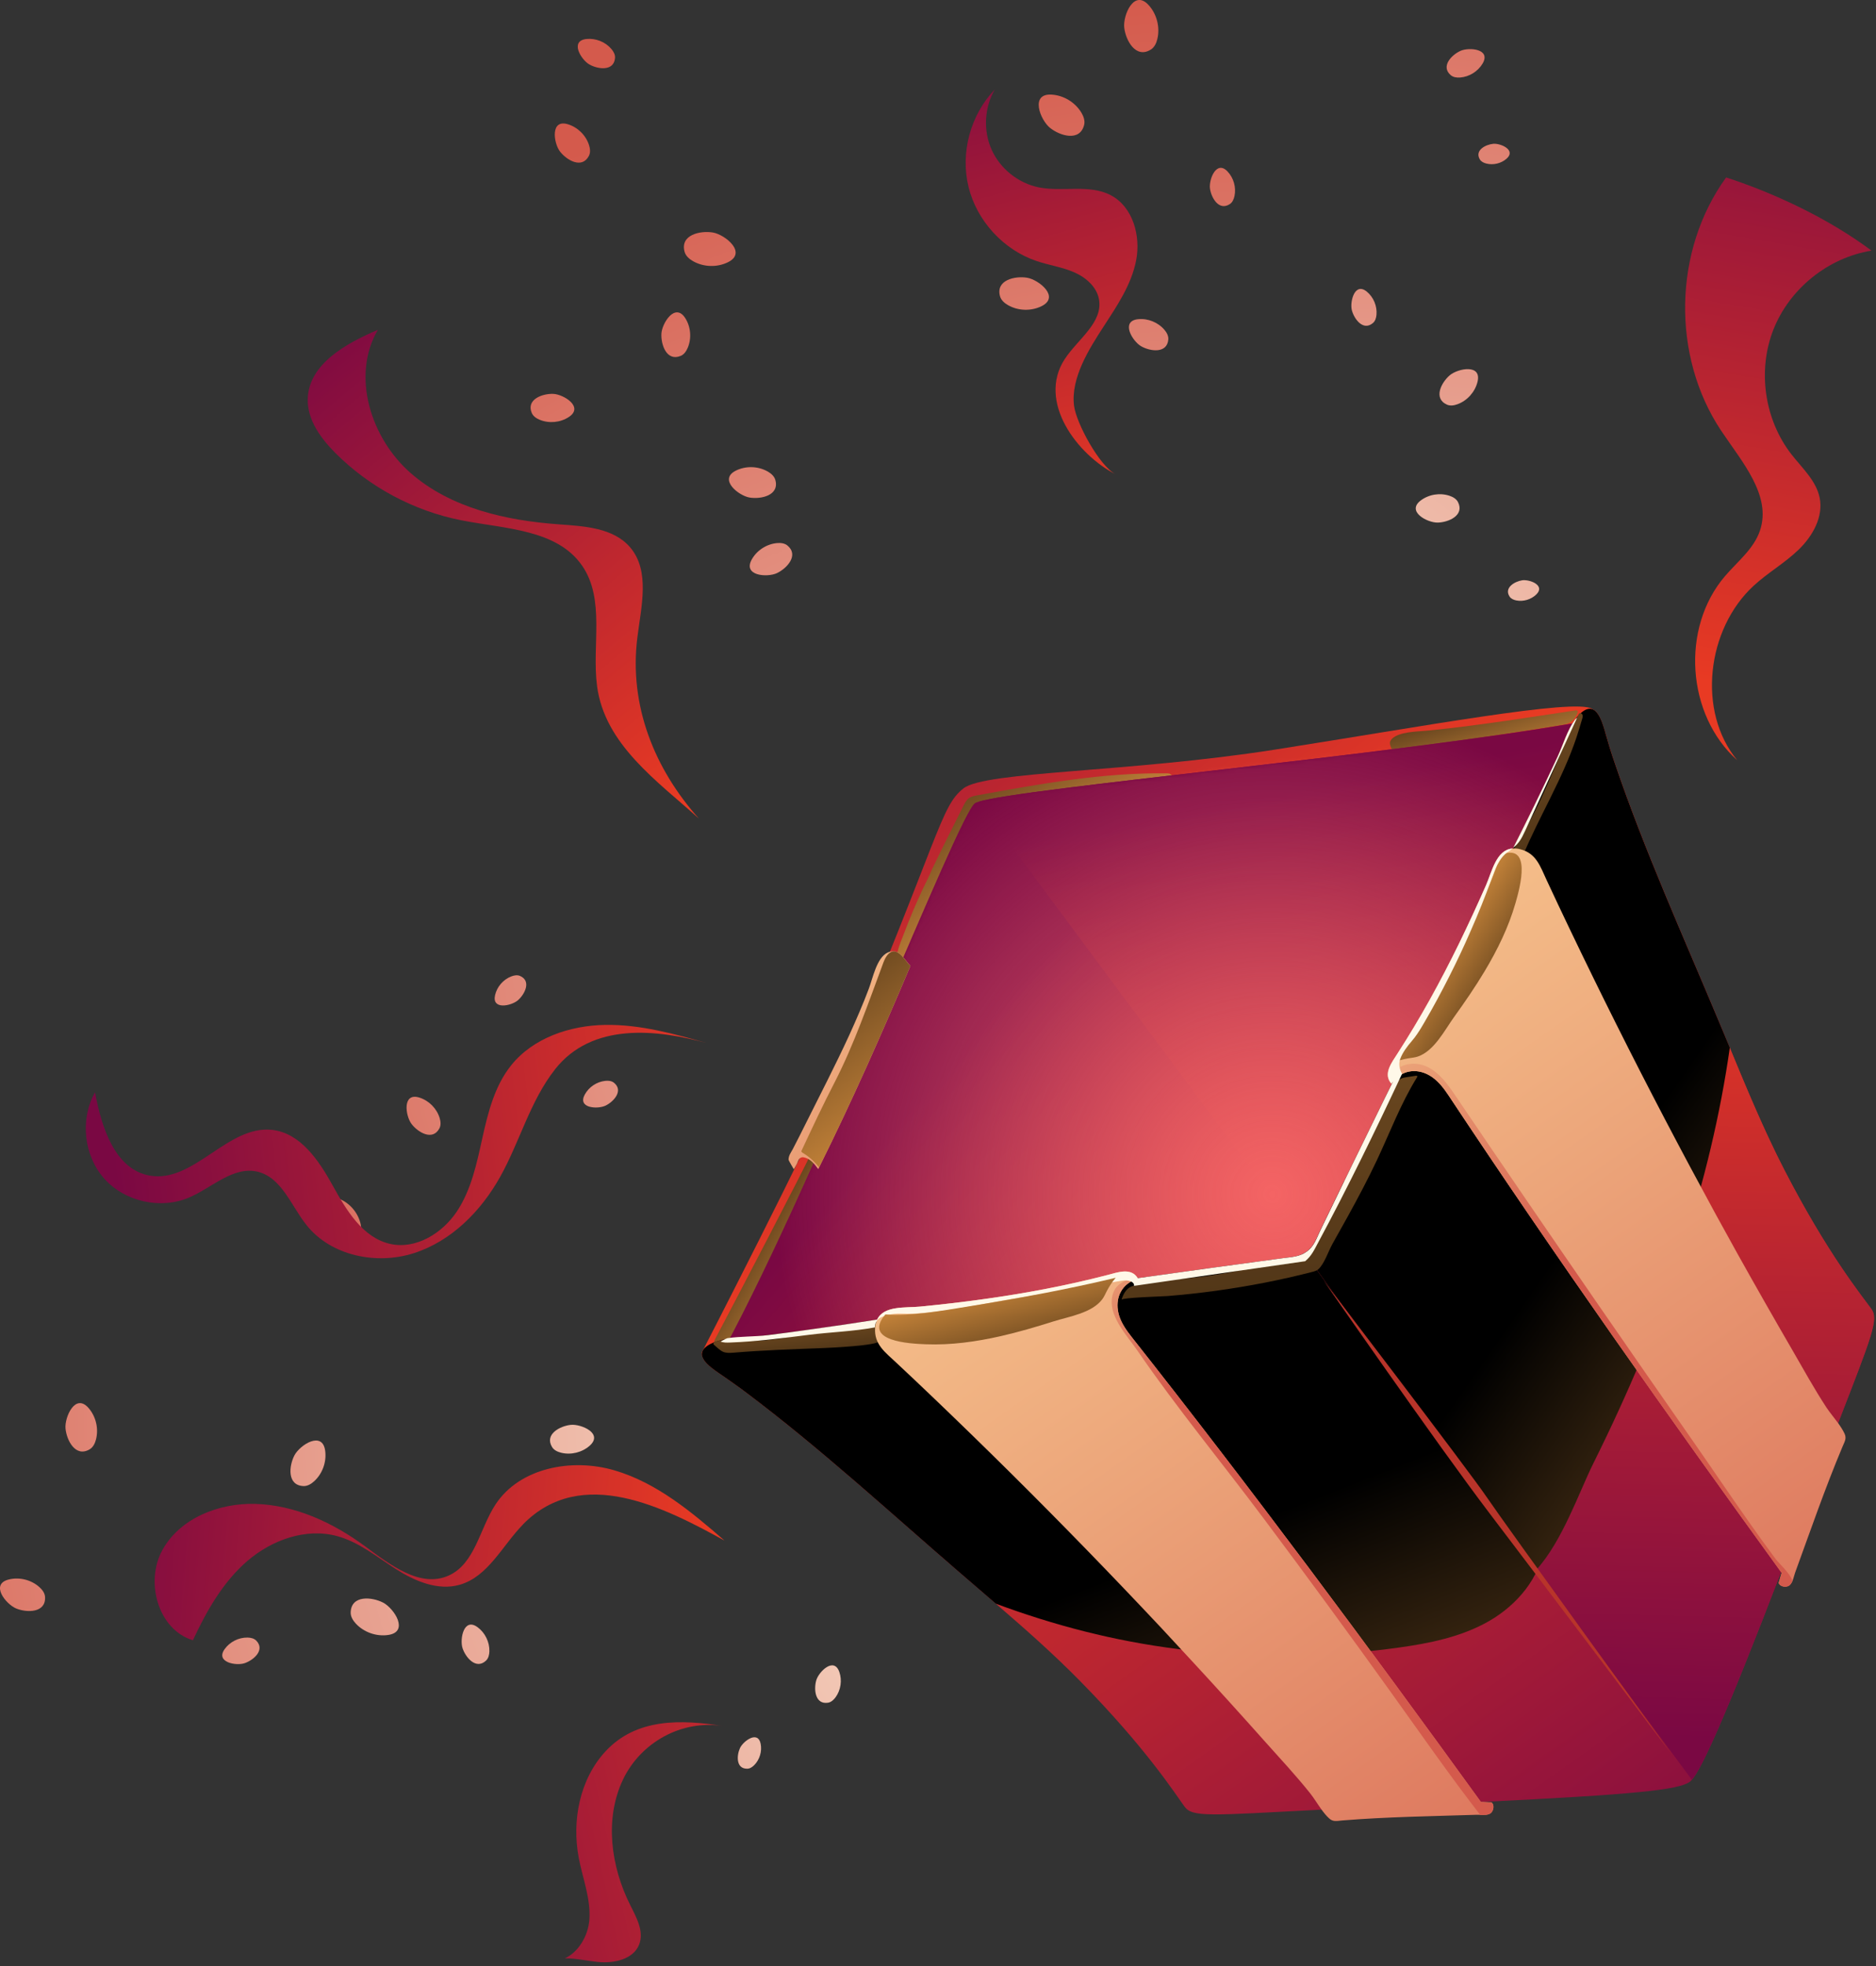
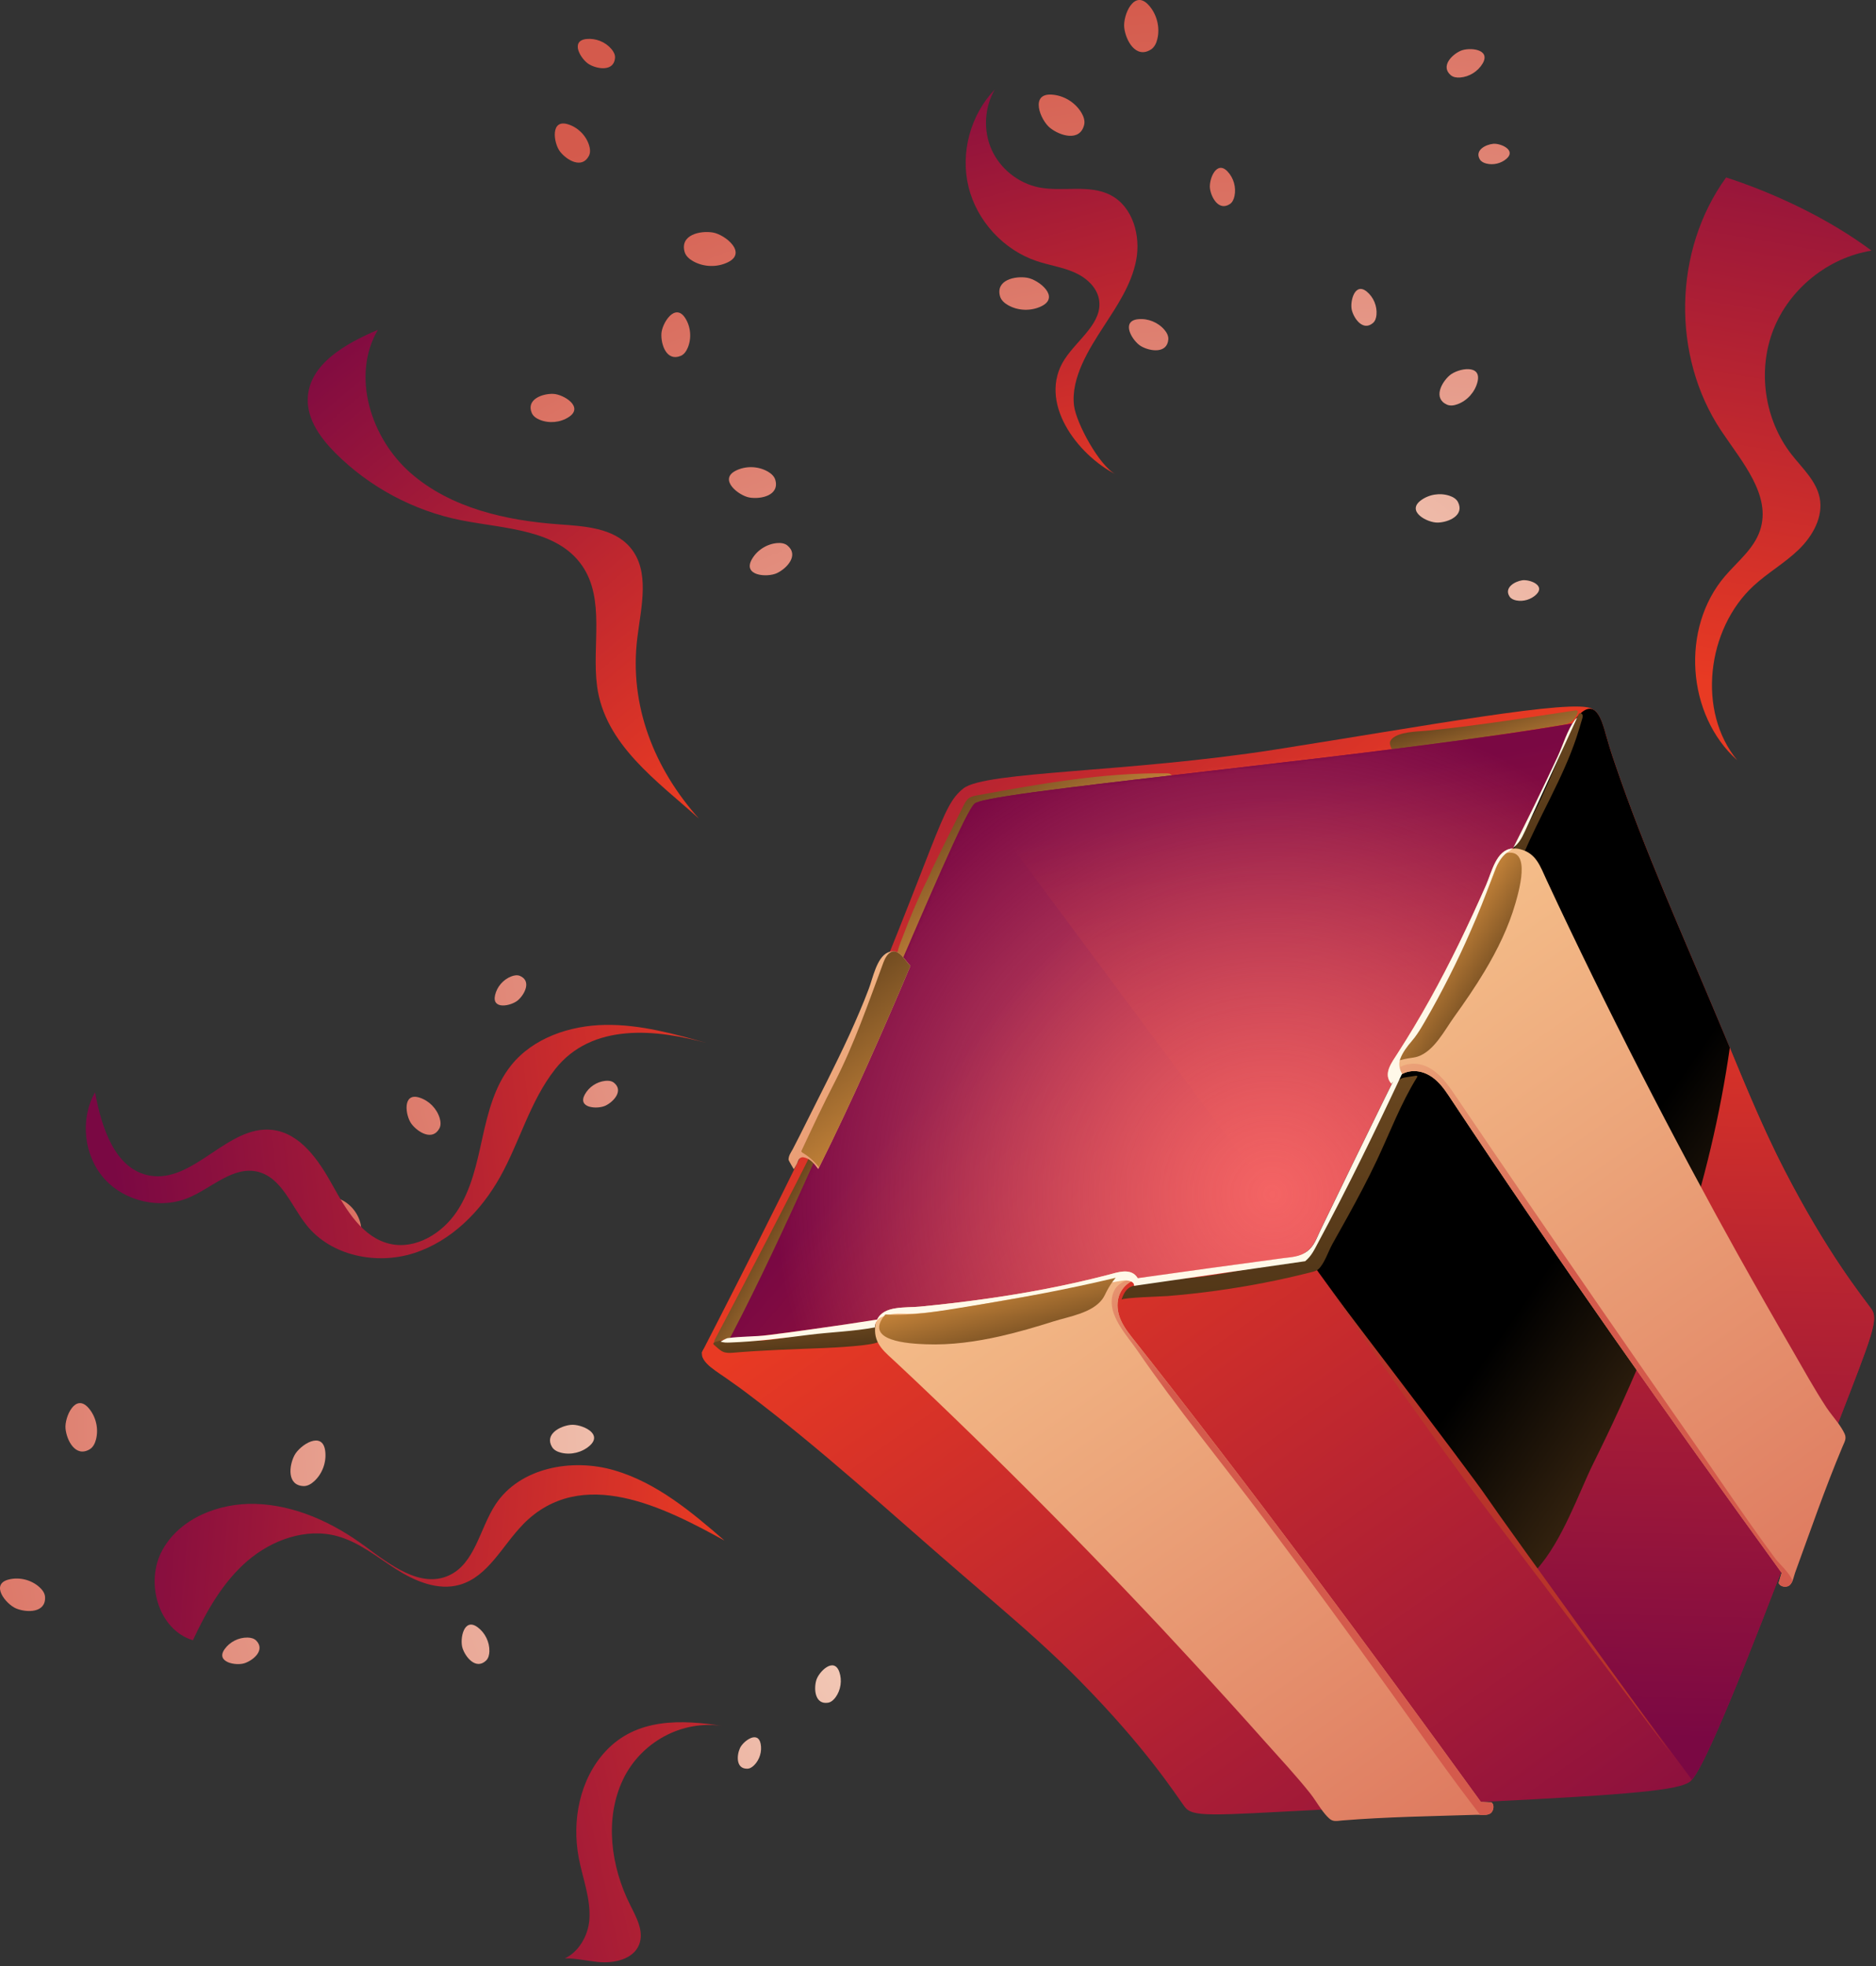
<svg xmlns="http://www.w3.org/2000/svg" width="462" height="484" viewBox="0 0 462 484" fill="none">
  <rect x="0" y="0" width="462" height="484" fill="#333333" stroke="none" />
  <g clip-path="url(#clip0_2416_34867)">
    <path d="M172.836 332.958C172.836 332.958 199.513 281.228 206.51 264.784C231.508 205.991 231.52 198.529 237.304 194.062C242.761 189.848 277.998 190.18 314.051 184.529C350.097 178.879 388.033 171.834 392.083 174.52C394.716 176.265 395.271 180.605 394.045 185.429C392.82 190.258 362.388 244.965 326.426 314.383C321.464 321.12 184.234 336.617 181.94 336.707C179.646 336.798 174.593 339.176 172.842 332.964L172.836 332.958Z" fill="url(#paint0_linear_2416_34867)" />
    <path style="mix-blend-mode:screen" d="M175.894 330.936C175.719 330.441 175.972 329.91 176.22 329.445C179.558 323.215 199.377 285.152 199.202 285.007C201.49 286.879 203.259 289.366 204.279 292.137C204.394 292.457 204.509 292.789 204.479 293.127C204.455 293.441 204.316 293.731 204.183 294.014C198.575 305.72 191.717 316.761 184.859 327.779C184.183 328.877 183.5 329.97 182.818 331.063C182.625 331.371 182.414 331.697 182.082 331.841C181.78 331.968 181.436 331.932 181.11 331.884C179.969 331.727 176.576 331.884 175.888 330.942L175.894 330.936Z" fill="url(#paint1_linear_2416_34867)" />
    <path style="mix-blend-mode:screen" d="M229.437 214.183C231.979 208.882 234.617 203.63 237.255 198.378C237.605 197.678 237.98 196.953 238.614 196.495C239.205 196.066 239.948 195.921 240.666 195.794C256.121 192.975 271.696 190.15 287.404 190.385C287.657 190.385 287.923 190.397 288.14 190.518C288.424 190.675 288.593 191.019 288.545 191.339C281.723 194.195 274.068 193.838 266.709 194.563C262.242 195.004 257.823 195.855 253.416 196.7C249.752 197.406 246.087 198.113 242.423 198.825C242.073 198.891 241.717 198.964 241.433 199.169C241.107 199.41 240.926 199.803 240.757 200.177C235.058 212.951 230.349 226.341 222.211 237.715C221.535 236.658 220.756 235.831 221.01 234.539C221.336 232.861 222.127 231.158 222.724 229.553C223.986 226.184 225.405 222.87 226.902 219.598C227.723 217.793 228.701 216.024 229.444 214.189L229.437 214.183Z" fill="url(#paint2_linear_2416_34867)" />
    <path style="mix-blend-mode:screen" d="M346.487 184.36C354.087 183.243 361.718 182.078 369.318 180.895C371.238 180.593 373.158 180.297 375.084 179.996C378.187 179.513 381.283 179.03 384.38 178.523C385.564 178.329 386.62 178.136 387.453 177.237C387.827 176.832 389.379 174.677 387.972 174.888C385.847 175.208 383.722 175.534 381.597 175.854C375.041 176.844 368.497 177.84 361.923 178.679C358.639 179.102 355.349 179.488 352.053 179.814C350.278 179.996 348.485 180.044 346.722 180.322C345.418 180.527 343.082 181.07 342.418 182.41C342.14 182.96 342.394 183.618 342.641 184.185C342.75 184.439 342.901 184.722 343.173 184.789C343.287 184.819 343.402 184.801 343.511 184.783C344.507 184.638 345.497 184.499 346.493 184.348L346.487 184.36Z" fill="url(#paint3_linear_2416_34867)" />
    <path d="M388.934 177.804C370.733 219.875 348.988 264.295 324.859 310.308C324.557 310.839 324.291 311.383 324.001 311.938L178.422 331.92C201.386 289.318 235.851 200.805 240.089 197.732C240.252 197.611 240.547 197.497 240.964 197.382C251.486 194.026 343.199 185.846 388.934 177.804Z" fill="url(#paint4_linear_2416_34867)" />
    <path d="M388.931 177.804C370.73 219.875 348.985 264.295 324.856 310.308L240.961 197.382C251.483 194.026 343.196 185.846 388.931 177.804Z" fill="url(#paint5_linear_2416_34867)" />
    <mask id="mask0_2416_34867" style="mask-type:luminance" maskUnits="userSpaceOnUse" x="178" y="177" width="211" height="155">
      <path d="M388.926 177.804C370.725 219.875 348.98 264.294 324.851 310.308C324.549 310.839 324.283 311.382 323.994 311.937L178.414 331.92C201.378 289.317 235.843 200.804 240.081 197.732C240.244 197.611 240.54 197.496 240.956 197.382C251.478 194.025 343.191 185.845 388.926 177.804Z" fill="white" />
    </mask>
    <g mask="url(#mask0_2416_34867)">
      <rect x="191" y="173.373" width="244.566" height="241.234" fill="url(#paint6_radial_2416_34867)" />
    </g>
    <path d="M224.205 237.781C217.317 254.123 209.608 271.533 201.699 287.422C201.645 287.561 201.567 287.676 201.512 287.808C200.522 286.523 199.743 285.454 198.337 285.025C197.95 284.929 197.751 284.82 197.371 284.941C196.659 285.17 196.538 285.828 196.302 286.408C196.212 286.631 195.493 287.845 195.493 287.845C195.493 287.845 194.214 285.732 194.195 285.49C194.183 284.518 194.763 283.758 195.222 282.925C196.308 280.824 197.383 278.723 198.439 276.58C202.049 269.354 205.762 262.182 209.137 254.847C210.851 251.068 212.517 247.259 213.972 243.377C214.944 240.823 215.904 235.74 218.615 234.497C219.043 234.31 219.478 234.219 219.937 234.195C219.991 234.189 220.064 234.195 220.136 234.213C220.263 234.213 220.39 234.213 220.54 234.291C220.619 234.267 220.667 234.291 220.722 234.328C220.891 234.388 221.066 234.448 221.211 234.569C222.358 235.245 223.221 236.785 224.223 237.781H224.205Z" fill="url(#paint7_linear_2416_34867)" />
    <path style="mix-blend-mode:screen" d="M224.208 237.781C217.32 254.123 209.611 271.533 201.702 287.422C200.61 285.955 199.209 284.711 197.664 283.794C197.531 283.697 197.368 283.595 197.362 283.414C197.35 283.359 197.386 283.275 197.428 283.208C200.078 277.558 202.704 271.919 205.572 266.396C210.407 256.966 213.891 246.788 217.555 236.954C218.026 235.704 218.841 234.231 220.121 234.219C220.193 234.231 220.248 234.219 220.314 234.231C220.405 234.231 220.495 234.261 220.519 234.297C220.598 234.273 220.646 234.297 220.7 234.334C220.869 234.394 221.044 234.454 221.189 234.575C222.336 235.251 223.2 236.791 224.202 237.787L224.208 237.781Z" fill="url(#paint8_linear_2416_34867)" />
    <path d="M395.258 180.147C395.638 181.499 396.031 182.815 396.435 184.155C396.84 185.459 397.274 186.745 397.721 188.055C405.026 209.522 414.504 230.446 423.239 251.34C428.389 263.643 433.327 276.181 439.436 288.032C450.013 308.569 458.543 319.043 460.819 322.195C462.69 324.73 461.175 328.401 452.663 350.345C450.158 356.798 447.03 364.869 443.221 374.933C441.591 379.219 440.052 383.252 438.615 387.019C424.658 423.349 419.062 435.404 416.653 438.151C416.478 438.338 416.339 438.501 416.2 438.604C413.508 440.65 402.653 441.767 364.687 443.614C359.423 443.88 353.634 444.158 347.277 444.429C338.717 444.828 331.515 445.184 325.442 445.504C297.931 446.929 293.627 447.442 291.683 444.713C289.401 441.568 282.109 430.194 265.894 413.744C259.356 407.097 252.323 400.897 245.242 394.8C242.169 392.162 239.114 389.542 236.078 386.91C218.927 372.108 202.023 356.569 183.901 342.937C182.796 342.104 181.709 341.295 180.574 340.517C179.446 339.702 178.317 338.917 177.152 338.132C174.713 336.448 170.119 333.315 175.051 330.815C176.155 330.266 177.375 329.916 178.594 329.686C181.202 329.209 184.028 329.264 186.545 328.974C191.012 328.437 195.492 327.857 199.941 327.241C205.302 326.499 210.662 325.714 215.999 324.863C216.089 324.863 216.144 324.845 216.198 324.839C219.331 324.356 222.428 323.873 225.543 323.366C226.141 323.281 226.745 323.161 227.336 323.07C244.873 320.215 262.646 317.13 280.062 314.679C280.099 314.679 280.117 314.667 280.153 314.679C292.046 312.994 303.944 311.37 315.861 309.765C317.751 309.523 319.586 309.451 321.234 308.479C321.451 308.388 321.632 308.255 321.819 308.117C323.588 306.837 324.138 304.996 325.037 303.118C327.023 299.019 329.003 294.914 331.002 290.833C334.28 284.096 337.558 277.365 340.872 270.634C341.596 269.167 342.327 267.663 343.075 266.184C343.594 265.122 344.162 264.047 344.699 262.967C346.094 260.172 347.537 257.365 348.967 254.575C353.308 246.1 357.757 237.612 362.158 229.184C362.182 229.166 362.206 229.118 362.206 229.082C363.238 227.084 364.259 225.115 365.285 223.153C367.748 218.421 370.181 213.682 372.584 208.894C372.608 208.84 372.638 208.792 372.65 208.725C374.377 205.308 376.091 201.867 377.787 198.414C379.761 194.382 381.699 190.307 383.607 186.226C384.941 183.346 385.925 179.815 387.863 177.158C388.189 176.7 388.545 176.283 388.944 175.879C392.861 171.973 394.407 177.315 395.246 180.159L395.258 180.147Z" fill="url(#paint9_linear_2416_34867)" />
-     <path style="mix-blend-mode:screen" d="M375.94 361.41C378.626 367.459 381.114 373.967 380.281 380.565C379.297 388.432 373.592 395.102 366.74 399.062C359.87 403.005 351.925 404.586 344.071 405.661C326.196 408.136 307.995 408.208 290.096 405.963C274.297 403.976 259.495 400.089 245.242 394.794C242.169 392.156 239.114 389.536 236.078 386.904C218.927 372.102 202.023 356.563 183.901 342.931C182.796 342.098 181.709 341.289 180.574 340.511C179.446 339.696 178.317 338.911 177.152 338.126C174.713 336.442 170.119 333.309 175.051 330.809C176.155 330.26 177.375 329.91 178.594 329.681C181.202 329.204 184.028 329.258 186.545 328.968C191.012 328.431 195.492 327.851 199.941 327.236C205.302 326.493 210.662 325.708 215.999 324.857C216.089 324.857 216.144 324.839 216.198 324.833C219.331 324.35 222.428 323.867 225.543 323.36C226.141 323.275 226.745 323.155 227.336 323.064C244.873 320.209 262.646 317.124 280.062 314.673C280.099 314.673 280.117 314.661 280.153 314.673C292.045 312.989 303.944 311.365 315.861 309.759C317.751 309.517 319.586 309.445 321.234 308.473C321.451 308.382 321.632 308.25 321.819 308.111C323.588 306.831 324.138 304.99 325.037 303.112C327.023 299.013 329.003 294.908 331.002 290.827C349.179 312.155 364.633 335.778 375.928 361.416L375.94 361.41Z" fill="url(#paint10_linear_2416_34867)" />
    <path style="mix-blend-mode:screen" d="M180.468 333.019C187.888 332.385 195.343 332.161 202.781 331.866C204.024 331.817 216.478 331.28 216.563 330.103C216.635 329.179 216.708 328.25 216.774 327.314C216.931 325.237 213.273 326.07 212.029 326.203C209.669 326.463 207.308 326.837 204.96 327.229C201.434 327.815 197.933 328.533 194.414 329.149C190.737 329.795 187.018 330.248 183.275 330.037C182.11 329.964 181 330.061 179.865 329.91C178.597 329.747 177.311 329.886 176.116 330.35C175.886 330.447 175.603 330.646 175.687 330.882C175.717 330.972 175.79 331.033 175.862 331.093C176.526 331.654 177.208 332.379 177.999 332.753C178.681 333.079 179.557 333.097 180.462 333.019H180.468Z" fill="url(#paint11_linear_2416_34867)" />
    <path d="M395.256 180.147C395.637 181.499 396.029 182.815 396.433 184.155C396.838 185.459 397.273 186.745 397.719 188.055C405.024 209.522 414.502 230.446 423.237 251.34C424.161 253.525 425.066 255.729 425.99 257.908C430.186 268.074 434.411 278.282 439.44 288.032C450.017 308.569 458.547 319.043 460.823 322.195C462.694 324.73 461.179 328.401 452.667 350.345C450.162 356.798 447.035 364.869 443.225 374.933C441.595 379.219 440.056 383.252 438.619 387.019C424.662 423.349 419.066 435.404 416.657 438.151C411.031 430.557 395.763 409.911 378.401 386.379C358.19 358.996 335.141 327.694 321.25 308.467C321.467 308.376 321.648 308.243 321.836 308.105C323.604 306.825 324.154 304.984 325.053 303.106C330.299 292.246 335.576 281.434 340.888 270.622C341.612 269.155 342.343 267.651 343.091 266.172C343.611 265.11 344.178 264.035 344.715 262.955C346.11 260.16 347.553 257.353 348.983 254.563C353.324 246.088 357.773 237.6 362.174 229.172C362.198 229.154 362.222 229.106 362.222 229.07C363.255 227.072 364.275 225.104 365.301 223.142C367.764 218.409 370.197 213.67 372.6 208.882C372.624 208.828 372.654 208.78 372.666 208.713C374.393 205.296 376.107 201.855 377.804 198.402C379.778 194.37 381.715 190.295 383.623 186.214C384.957 183.334 385.941 179.803 387.879 177.147C388.205 176.688 388.561 176.271 388.96 175.867C392.878 171.961 394.423 177.303 395.262 180.147H395.256Z" fill="url(#paint12_linear_2416_34867)" />
    <path style="mix-blend-mode:screen" d="M395.266 180.147C395.646 181.499 396.038 182.815 396.443 184.155C396.847 185.459 397.282 186.745 397.729 188.055C405.033 209.522 414.511 230.446 423.247 251.34C424.17 253.525 425.076 255.729 426 257.908C423.639 274.485 419.679 290.839 414.493 306.801C408.559 325.153 401.001 342.95 392.404 360.221C388.951 367.145 384.804 379.31 378.417 386.379C358.205 358.996 335.156 327.694 321.266 308.467C321.483 308.376 321.664 308.243 321.851 308.105C323.62 306.825 324.169 304.984 325.069 303.106C330.315 292.246 335.591 281.434 340.904 270.622C341.628 269.155 342.358 267.651 343.107 266.172C343.626 265.11 344.194 264.035 344.731 262.955C346.126 260.16 347.568 257.353 348.999 254.563C353.34 246.088 357.789 237.6 362.19 229.172C362.214 229.154 362.238 229.106 362.238 229.07C363.27 227.072 364.291 225.104 365.317 223.142C367.78 218.409 370.213 213.67 372.615 208.882C372.64 208.828 372.67 208.78 372.682 208.713C374.408 205.296 376.123 201.855 377.819 198.402C379.793 194.37 381.731 190.295 383.639 186.214C384.973 183.334 385.957 179.803 387.895 177.147C388.221 176.688 388.577 176.271 388.975 175.867C392.893 171.961 394.439 177.303 395.278 180.147H395.266Z" fill="url(#paint13_linear_2416_34867)" />
    <path style="mix-blend-mode:screen" d="M372.221 210.187C373.072 210.603 374.014 210.826 374.956 210.826C379.109 200.902 384.875 191.659 388.267 181.451C388.756 179.972 389.197 178.475 389.638 176.978C389.74 176.64 389.837 176.259 389.698 175.933C389.553 175.607 389.046 175.438 388.835 175.728C384.066 185.091 381.126 194.291 376.181 203.135C375.904 203.63 372.107 210.138 372.221 210.193V210.187Z" fill="url(#paint14_linear_2416_34867)" />
    <path style="mix-blend-mode:screen" d="M343.495 266.806C343.863 266.396 344.267 266.028 344.708 265.72C345.221 265.37 345.861 265.267 346.471 265.17C347.195 265.062 347.92 264.947 348.644 264.838C348.807 264.814 349.03 264.838 349.048 265.001C349.048 265.062 349.018 265.122 348.988 265.176C344.967 271.66 342.317 278.759 339.076 285.641C336.86 290.338 334.421 294.92 331.916 299.466C330.66 301.736 329.386 304.006 328.119 306.269C327.122 308.056 326.175 311.069 324.69 312.445C324.285 312.819 323.736 312.976 323.205 313.115C315.417 315.119 307.503 316.659 299.534 317.752C295.55 318.301 291.553 318.736 287.539 319.062C286.374 319.158 276.364 319.43 276.195 319.979C276.594 318.651 277.306 317.287 278.58 316.731C278.87 316.611 279.165 316.538 279.473 316.466C284.261 315.349 289.006 315.011 293.908 314.528C302.649 313.659 311.179 311.449 319.77 309.68C322.426 309.131 323.706 307.024 324.865 304.573C328.288 297.341 331.704 290.103 335.121 282.877C336.564 279.816 338.14 276.815 339.697 273.809C340.814 271.642 341.774 268.738 343.488 266.806H343.495Z" fill="url(#paint15_linear_2416_34867)" />
    <path d="M280.177 314.667L280.237 314.745C279.622 314.939 279.042 315.174 278.541 315.476C275.668 317.088 274.533 320.378 275.607 323.897C276.211 325.811 277.4 327.495 278.65 329.095C308.255 366.584 336.7 404.948 364.7 443.603C365.539 443.591 366.432 443.699 367.271 443.681C368.08 444.188 367.881 445.782 367.114 446.368C366.474 446.869 365.424 446.808 364.537 446.79C364.229 446.76 363.957 446.772 363.703 446.766C352.638 447.122 341.578 447.267 330.561 448.16C329.233 448.275 328.291 448.583 327.283 447.617C326.619 447.001 326.021 446.271 325.454 445.486C324.488 444.152 323.594 442.661 322.61 441.429C319.187 437.137 315.414 433.092 311.756 428.999C305.707 422.208 299.604 415.465 293.416 408.782C290.893 406.035 288.345 403.3 285.816 400.584C273.784 387.78 261.553 375.187 249.087 362.823C242.851 356.641 236.573 350.526 230.234 344.459C227.065 341.422 223.871 338.404 220.678 335.422C217.991 332.886 215.244 330.991 215.51 326.904C215.552 326.439 215.619 326.016 215.715 325.63C215.715 325.63 215.721 325.6 215.745 325.582C215.824 325.304 215.902 325.056 216.029 324.845C217.677 321.356 222.978 322.008 226.576 321.658C231.822 321.15 237.068 320.547 242.272 319.816C252.558 318.386 262.779 316.472 272.86 313.846C275.233 313.224 278.595 311.98 280.189 314.655L280.177 314.667Z" fill="url(#paint16_linear_2416_34867)" />
    <path d="M280.205 314.709L280.235 314.751C279.62 314.944 279.04 315.18 278.539 315.482C275.665 317.093 274.53 320.384 275.605 323.903C276.209 325.817 277.398 327.501 278.648 329.101C308.253 366.59 336.698 404.954 364.697 443.608C365.537 443.596 366.43 443.705 367.269 443.687C368.078 444.194 367.879 445.788 367.112 446.373C366.472 446.874 365.422 446.814 364.534 446.796C356.976 437.058 349.955 426.935 342.771 416.925C332.436 402.521 321.968 388.208 311.343 374.009C300.96 360.112 289.906 346.753 280.096 332.475C277.766 329.083 273.468 324.537 273.782 320.076C273.999 317.003 275.871 315.554 278.213 314.981C278.859 314.83 279.511 314.733 280.205 314.697V314.709Z" fill="url(#paint17_linear_2416_34867)" />
    <path d="M380.863 216.61C382.717 220.6 384.594 224.572 386.49 228.533C390.281 236.453 394.132 244.325 398.062 252.173C405.916 267.869 414.078 283.42 422.469 298.82C424.274 302.092 426.079 305.364 427.884 308.636C432.328 316.587 436.831 324.495 441.395 332.355C444.142 337.106 446.81 341.947 449.823 346.542C450.674 347.803 451.73 349.047 452.672 350.345C453.282 351.19 453.819 352.017 454.242 352.904C454.839 354.16 454.242 354.939 453.734 356.188C449.448 366.379 445.85 376.829 442.059 387.224C441.86 387.773 441.703 388.552 441.437 389.18C441.25 389.657 440.985 390.067 440.616 390.339C439.819 390.889 438.268 390.605 438.02 389.651C438.304 388.878 438.485 387.997 438.757 387.2L438.624 387.013C410.655 348.401 383.133 309.493 356.77 269.722C355.653 268.05 354.428 266.402 352.792 265.231C350.329 263.474 347.509 263.22 345.221 264.44C344.437 264.826 343.736 265.424 343.09 266.172C342.952 266.372 342.789 266.583 342.65 266.776C342.481 266.583 342.33 266.378 342.233 266.203C340.851 263.945 342.855 261.391 344.093 259.459C349.743 250.724 354.748 241.608 359.312 232.281C361.618 227.536 363.833 222.761 365.952 217.938C367.425 214.551 368.476 209.208 372.478 208.888C372.496 208.87 372.556 208.864 372.605 208.888C373.142 208.846 373.734 208.888 374.398 209.07C378.364 210.084 379.306 213.289 380.869 216.616L380.863 216.61Z" fill="url(#paint18_linear_2416_34867)" />
    <path style="mix-blend-mode:screen" d="M343.094 261.596C344.325 261.089 345.611 260.733 346.927 260.528C347.682 260.407 348.448 260.341 349.173 260.099C353.206 258.717 355.759 253.616 358.107 250.35C360.734 246.697 363.293 242.985 365.605 239.121C368.775 233.833 371.527 228.237 373.224 222.296C374.335 218.427 377.432 207.192 369.354 210.518C367.712 216.881 364.301 223.141 361.289 228.985C355.759 239.701 349.445 251.346 343.094 261.596Z" fill="url(#paint19_linear_2416_34867)" />
    <path d="M358.297 269.547C369.954 286.764 381.708 303.945 393.504 321.054C401.291 332.318 409.079 343.547 416.921 354.776C421.424 361.205 425.801 367.725 430.323 374.142C432.599 377.414 434.941 380.644 437.32 383.843C438.159 384.96 440.827 387.296 441.431 389.18C441.244 389.657 440.978 390.067 440.61 390.339C439.813 390.888 438.261 390.605 438.014 389.651C438.298 388.878 438.479 387.997 438.75 387.2L438.618 387.013C410.649 348.401 383.126 309.493 356.763 269.722C355.647 268.05 354.421 266.402 352.785 265.231C350.322 263.474 347.503 263.22 345.215 264.44C344.43 264.826 343.73 265.424 343.084 266.172C342.945 266.372 342.782 266.583 342.643 266.776C342.474 266.583 342.323 266.378 342.227 266.202C342.402 265.665 342.613 265.134 342.879 264.633C344.394 261.747 348.571 261.192 351.505 262.647C354.445 264.059 356.456 266.836 358.291 269.547H358.297Z" fill="url(#paint20_linear_2416_34867)" />
    <path d="M372.478 208.882C372.158 209.178 371.784 209.444 371.343 209.74C369.098 211.273 368.144 214.159 367.244 216.597C365.717 220.805 364.033 224.977 362.228 229.07C362.228 229.106 362.197 229.154 362.179 229.172C360.537 232.969 358.781 236.682 356.921 240.353C355.001 244.156 352.985 247.905 350.83 251.599C350.232 252.632 349.653 253.616 348.995 254.563C348.596 255.137 348.192 255.71 347.709 256.248C346.568 257.576 345.421 259.067 344.811 260.733C344.546 261.488 344.533 262.248 344.733 262.955C344.817 263.462 345.016 263.915 345.294 264.337C345.294 264.373 345.246 264.404 345.24 264.44C338.913 277.962 331.711 292.747 324.63 305.877C323.67 307.67 322.988 309.197 321.418 310.489C307.364 312.518 293.304 314.54 279.269 316.556C279.335 316.043 279.021 315.699 278.55 315.476C277.977 315.204 277.15 315.144 276.474 315.252C266.929 316.84 257.379 318.422 247.811 320.021C240.488 321.253 232.996 322.943 225.577 323.36C225.305 323.372 225.064 323.384 224.792 323.396C222.866 323.474 220.789 323.161 218.906 323.674C218.242 323.843 217.065 324.163 216.527 324.549C215.857 325.038 215.447 325.968 215.459 326.777C210.104 327.785 204.556 327.93 199.135 328.618C192.694 329.439 186.24 330.272 179.745 330.507C178.972 330.532 178.175 330.556 177.469 330.26C177.469 330.26 178.851 329.481 179.117 329.439C182.401 328.962 185.745 329.095 189.041 328.696C192.688 328.262 196.328 327.736 199.962 327.229C205.323 326.487 210.684 325.702 216.02 324.851C217.668 321.362 222.969 322.014 226.567 321.663C231.813 321.156 237.059 320.553 242.263 319.822C252.549 318.391 262.77 316.478 272.852 313.852C275.224 313.23 278.587 311.986 280.18 314.661C292.073 312.976 303.972 311.352 315.888 309.747C318.007 309.469 320.048 309.427 321.847 308.099C323.616 306.819 324.165 304.977 325.065 303.1C330.311 292.24 335.587 281.428 340.899 270.615C341.624 269.149 342.354 267.645 343.103 266.166C342.964 266.366 342.801 266.577 342.662 266.77C340.513 264.404 342.771 261.548 344.105 259.453C349.755 250.718 354.76 241.602 359.324 232.275C361.63 227.53 363.845 222.755 365.964 217.932C367.437 214.545 368.488 209.202 372.49 208.882H372.478Z" fill="#FFF8E8" />
    <path d="M388.408 176.669C384.116 185.99 379.83 195.305 375.556 204.608C374.656 206.612 373.962 207.645 372.664 208.713C374.391 205.296 376.105 201.855 377.801 198.402C379.775 194.37 381.713 190.295 383.621 186.214C384.955 183.334 385.939 179.803 387.877 177.146C388.046 176.989 388.239 176.82 388.408 176.669Z" fill="#FFF8E8" />
    <path d="M325.967 315.264C325.967 315.264 353.845 355.488 366.897 372.639C379.949 389.796 411.558 431.704 411.558 431.704C411.558 431.704 370.356 374.824 366.1 368.516C361.844 362.207 325.961 315.258 325.961 315.258L325.967 315.264Z" fill="#B8342A" />
    <path style="mix-blend-mode:screen" d="M274.761 314.564C273.904 315.572 273.155 316.689 272.551 317.872C272.207 318.549 271.899 319.261 271.447 319.865C268.875 323.269 263.236 324.102 259.397 325.316C255.105 326.674 250.782 327.942 246.394 328.944C240.381 330.302 234.205 331.172 228.029 330.936C224.003 330.779 212.364 330.224 218.038 323.589C224.6 324.012 231.609 322.726 238.099 321.688C249.998 319.774 263.037 317.396 274.755 314.564H274.761Z" fill="url(#paint21_linear_2416_34867)" />
    <path d="M364.041 12.388C362.677 11.917 360.751 12.038 359.682 12.515C357.497 13.499 354.738 16.324 357.268 18.503C357.889 19.035 358.765 19.143 359.58 19.083C361.844 18.914 363.987 17.574 365.134 15.618C366.16 13.855 365.369 12.847 364.047 12.388H364.041Z" fill="url(#paint22_radial_2416_34867)" />
    <path d="M371.015 36.409C370.121 35.715 368.654 35.316 367.743 35.401C365.871 35.582 363.106 36.988 364.434 39.24C364.76 39.795 365.388 40.091 366.004 40.254C367.731 40.701 369.662 40.254 371.009 39.077C372.216 38.027 371.884 37.079 371.015 36.409Z" fill="url(#paint23_radial_2416_34867)" />
    <path d="M333.477 72.322C332.831 73.511 332.644 75.317 332.921 76.379C333.495 78.558 335.692 81.546 338.095 79.536C338.687 79.047 338.916 78.25 338.983 77.49C339.176 75.365 338.264 73.173 336.628 71.815C335.155 70.59 334.099 71.169 333.471 72.322H333.477Z" fill="url(#paint24_radial_2416_34867)" />
    <path d="M361.673 90.879C360.055 90.801 358.021 91.538 357.019 92.395C354.972 94.145 352.907 98.063 356.318 99.603C357.151 99.983 358.129 99.814 358.987 99.494C361.371 98.601 363.255 96.482 363.864 94.007C364.414 91.785 363.243 90.952 361.673 90.879Z" fill="url(#paint25_radial_2416_34867)" />
    <path d="M0.35 392.392C1.068 393.937 2.74 395.483 4.026 395.996C6.652 397.052 11.313 397.082 11.095 393.146C11.041 392.186 10.413 391.353 9.695 390.713C7.703 388.926 4.811 388.196 2.203 388.83C-0.139 389.397 -0.345 390.894 0.35 392.392Z" fill="url(#paint26_radial_2416_34867)" />
    <path d="M17.693 346.632C16.618 348.02 16.002 350.278 16.135 351.691C16.413 354.589 18.592 358.857 22.075 356.798C22.927 356.297 23.391 355.331 23.639 354.371C24.327 351.703 23.627 348.721 21.822 346.638C20.198 344.767 18.731 345.286 17.693 346.626V346.632Z" fill="url(#paint27_radial_2416_34867)" />
    <path d="M39.192 393.406C40.062 394.1 41.492 394.517 42.398 394.444C44.251 394.299 46.998 392.953 45.718 390.707C45.41 390.158 44.794 389.85 44.185 389.681C42.495 389.216 40.581 389.633 39.234 390.762C38.027 391.776 38.341 392.718 39.186 393.4L39.192 393.406Z" fill="url(#paint28_radial_2416_34867)" />
    <path d="M56.08 409.18C57.347 409.747 59.207 409.808 60.275 409.434C62.461 408.679 65.346 406.198 63.113 403.892C62.563 403.33 61.73 403.149 60.945 403.137C58.76 403.101 56.587 404.206 55.319 405.987C54.178 407.592 54.854 408.625 56.086 409.174L56.08 409.18Z" fill="url(#paint29_radial_2416_34867)" />
    <path d="M76.595 354.854C74.935 355.434 73.172 357.004 72.514 358.271C71.156 360.867 70.655 365.66 74.724 365.842C75.72 365.884 76.637 365.322 77.374 364.652C79.42 362.781 80.459 359.877 80.078 357.13C79.734 354.661 78.213 354.299 76.601 354.854H76.595Z" fill="url(#paint30_radial_2416_34867)" />
-     <path d="M97.976 398.803C97.348 397.052 95.676 395.211 94.33 394.523C91.577 393.116 86.506 392.627 86.361 396.925C86.325 397.976 86.928 398.942 87.641 399.714C89.633 401.851 92.712 402.926 95.603 402.497C98.205 402.111 98.573 400.499 97.97 398.803H97.976Z" fill="url(#paint31_radial_2416_34867)" />
    <path d="M114.235 401.344C113.619 402.672 113.541 404.628 113.909 405.751C114.676 408.057 117.242 411.13 119.699 408.806C120.296 408.238 120.495 407.363 120.52 406.536C120.586 404.242 119.457 401.936 117.598 400.578C115.932 399.358 114.833 400.052 114.235 401.338V401.344Z" fill="url(#paint32_radial_2416_34867)" />
    <path d="M145.185 352.15C143.911 351.184 141.847 350.641 140.561 350.773C137.923 351.051 134.047 353.074 135.955 356.231C136.42 357.004 137.307 357.414 138.182 357.631C140.615 358.235 143.338 357.571 145.215 355.911C146.906 354.414 146.417 353.08 145.191 352.144L145.185 352.15Z" fill="url(#paint33_radial_2416_34867)" />
    <path d="M79.845 297.039C79.495 298.796 79.96 301.144 80.732 302.382C82.308 304.911 86.25 307.821 88.508 304.35C89.057 303.499 89.039 302.4 88.828 301.41C88.242 298.657 86.238 296.242 83.636 295.162C81.294 294.19 80.189 295.337 79.851 297.039H79.845Z" fill="url(#paint34_radial_2416_34867)" />
    <path d="M100.154 272.113C99.985 273.664 100.571 275.663 101.331 276.671C102.889 278.741 106.523 280.957 108.214 277.782C108.624 277.003 108.521 276.055 108.268 275.216C107.549 272.874 105.63 270.942 103.287 270.205C101.187 269.547 100.317 270.622 100.154 272.119V272.113Z" fill="url(#paint35_radial_2416_34867)" />
    <path d="M123.77 247.525C125.104 247.567 126.776 246.933 127.585 246.215C129.245 244.748 130.905 241.488 128.074 240.262C127.386 239.96 126.577 240.111 125.877 240.389C123.921 241.156 122.393 242.925 121.923 244.971C121.494 246.812 122.472 247.482 123.764 247.525H123.77Z" fill="url(#paint36_radial_2416_34867)" />
    <path d="M145.112 272.427C146.392 272.819 148.173 272.65 149.151 272.173C151.149 271.195 153.612 268.485 151.197 266.547C150.612 266.076 149.791 266.004 149.042 266.088C146.947 266.311 145.003 267.621 144.001 269.475C143.102 271.141 143.869 272.053 145.106 272.433L145.112 272.427Z" fill="url(#paint37_radial_2416_34867)" />
    <path d="M184.884 427.889C183.773 428.341 182.632 429.47 182.228 430.358C181.401 432.175 181.231 435.453 184.008 435.423C184.685 435.423 185.294 435 185.765 434.517C187.087 433.171 187.691 431.161 187.329 429.301C187.003 427.635 185.952 427.442 184.878 427.883L184.884 427.889Z" fill="url(#paint38_radial_2416_34867)" />
    <path d="M203.652 410.382C202.456 411.088 201.334 412.573 201.02 413.66C200.374 415.881 200.724 419.672 203.905 419.177C204.684 419.057 205.306 418.477 205.771 417.843C207.063 416.08 207.419 413.666 206.7 411.601C206.048 409.742 204.811 409.693 203.652 410.382Z" fill="url(#paint39_radial_2416_34867)" />
    <path d="M349.625 126.932C350.802 127.988 352.8 128.688 354.086 128.652C356.718 128.586 360.702 126.889 359.066 123.617C358.668 122.821 357.823 122.338 356.978 122.054C354.617 121.263 351.883 121.704 349.89 123.201C348.103 124.547 348.478 125.905 349.619 126.926L349.625 126.932Z" fill="url(#paint40_radial_2416_34867)" />
    <path d="M378.19 143.672C377.254 143.032 375.769 142.718 374.863 142.857C372.998 143.147 370.318 144.71 371.779 146.89C372.135 147.421 372.781 147.686 373.409 147.813C375.159 148.157 377.061 147.59 378.341 146.346C379.488 145.229 379.095 144.3 378.19 143.678V143.672Z" fill="url(#paint41_radial_2416_34867)" />
    <path d="M278.415 1.353C277.292 2.874 276.682 5.325 276.869 6.846C277.244 9.967 279.701 14.513 283.407 12.207C284.313 11.646 284.79 10.589 285.031 9.551C285.707 6.659 284.874 3.454 282.876 1.256C281.077 -0.718 279.507 -0.126 278.421 1.353H278.415Z" fill="url(#paint42_radial_2416_34867)" />
    <path d="M255.847 26.466C256.106 28.337 257.386 30.511 258.575 31.471C261.02 33.439 265.947 34.972 266.991 30.74C267.244 29.708 266.846 28.621 266.297 27.71C264.757 25.168 261.932 23.466 258.968 23.291C256.306 23.134 255.599 24.661 255.853 26.472L255.847 26.466Z" fill="url(#paint43_radial_2416_34867)" />
    <path d="M299.029 42.349C298.232 43.484 297.821 45.295 297.978 46.412C298.298 48.694 300.176 52.002 302.862 50.245C303.52 49.817 303.852 49.032 304.015 48.265C304.468 46.134 303.81 43.792 302.301 42.211C300.949 40.786 299.808 41.251 299.029 42.349Z" fill="url(#paint44_radial_2416_34867)" />
    <path d="M257.588 71.266C256.49 69.829 254.401 68.615 252.952 68.374C249.988 67.879 245.152 68.923 246.275 72.944C246.553 73.928 247.398 74.646 248.286 75.147C250.761 76.542 253.93 76.632 256.484 75.383C258.778 74.26 258.651 72.654 257.588 71.266Z" fill="url(#paint45_radial_2416_34867)" />
    <path d="M278.176 81.553C278.629 83.026 279.939 84.62 281.025 85.241C283.253 86.515 287.431 87.113 287.72 83.557C287.787 82.688 287.328 81.861 286.767 81.197C285.197 79.349 282.692 78.335 280.283 78.583C278.11 78.8 277.741 80.122 278.176 81.553Z" fill="url(#paint46_radial_2416_34867)" />
    <path d="M142.443 12.418C142.877 13.807 144.127 15.304 145.153 15.877C147.26 17.067 151.202 17.61 151.462 14.253C151.522 13.432 151.082 12.66 150.544 12.038C149.059 10.299 146.687 9.363 144.411 9.605C142.364 9.822 142.02 11.072 142.437 12.418H142.443Z" fill="url(#paint47_radial_2416_34867)" />
    <path d="M136.649 32.612C136.492 34.211 137.114 36.27 137.911 37.302C139.541 39.421 143.32 41.673 145.029 38.371C145.445 37.562 145.336 36.584 145.059 35.721C144.292 33.312 142.288 31.332 139.867 30.595C137.694 29.931 136.8 31.054 136.655 32.605L136.649 32.612Z" fill="url(#paint48_radial_2416_34867)" />
    <path d="M180.397 60.273C179.256 58.769 177.077 57.496 175.567 57.242C172.476 56.723 167.424 57.791 168.595 61.999C168.878 63.025 169.76 63.78 170.689 64.305C173.267 65.766 176.575 65.869 179.238 64.571C181.64 63.406 181.508 61.733 180.403 60.273H180.397Z" fill="url(#paint49_radial_2416_34867)" />
    <path d="M164.985 77.743C163.82 78.866 162.951 80.84 162.884 82.156C162.745 84.843 164.158 89.032 167.617 87.62C168.462 87.275 169.018 86.454 169.368 85.615C170.358 83.273 170.123 80.454 168.752 78.311C167.521 76.385 166.108 76.663 164.979 77.743H164.985Z" fill="url(#paint50_radial_2416_34867)" />
    <path d="M140.584 98.969C139.479 97.84 137.529 97.019 136.25 96.965C133.624 96.862 129.537 98.293 130.955 101.661C131.299 102.482 132.114 103.014 132.935 103.352C135.242 104.293 137.994 104.028 140.077 102.663C141.948 101.438 141.659 100.062 140.59 98.969H140.584Z" fill="url(#paint51_radial_2416_34867)" />
    <path d="M180.217 119.754C181.255 121.112 183.236 122.265 184.612 122.488C187.425 122.947 192.007 121.957 190.939 118.148C190.673 117.218 189.876 116.536 189.031 116.059C186.683 114.737 183.676 114.653 181.255 115.842C179.082 116.91 179.203 118.432 180.217 119.754Z" fill="url(#paint52_radial_2416_34867)" />
    <path d="M186.432 141.33C187.977 141.831 190.145 141.656 191.334 141.094C193.779 139.941 196.815 136.693 193.924 134.297C193.217 133.711 192.227 133.615 191.316 133.699C188.774 133.941 186.384 135.492 185.14 137.72C184.017 139.724 184.935 140.841 186.432 141.33Z" fill="url(#paint53_radial_2416_34867)" />
    <path d="M425.094 43.677C412.103 61.582 411.59 87.607 423.857 106.014C428.94 113.644 436.359 121.951 433.419 130.638C431.904 135.118 427.926 138.209 424.841 141.801C413.896 154.532 415.308 175.981 427.835 187.168C417.862 175.106 420.337 154.846 431.831 144.233C435.333 140.998 439.559 138.601 442.982 135.281C446.404 131.96 449.061 127.246 448.131 122.573C447.286 118.335 443.803 115.232 441.152 111.821C434.518 103.291 432.773 91.193 436.739 81.136C440.7 71.072 450.22 63.418 460.893 61.703C450.594 53.988 437.331 47.661 425.094 43.683V43.677Z" fill="url(#paint54_linear_2416_34867)" />
    <path d="M128.824 375.265C123.699 380.487 120.222 388.154 113.183 390.146C107.84 391.661 102.184 389.258 97.499 386.276C92.814 383.294 88.401 379.617 83.041 378.163C75.356 376.074 66.964 379.08 60.928 384.272C54.897 389.464 50.87 396.587 47.508 403.801C38.935 401.211 35.663 389.433 39.992 381.592C44.314 373.75 53.907 369.977 62.859 370.23C72.645 370.508 81.966 374.818 89.85 380.626C96.038 385.177 103.481 391.027 110.49 387.876C117.004 384.948 118.109 376.327 122.033 370.363C128.009 361.277 140.868 358.911 151.3 361.966C161.743 365.026 170.352 372.252 178.417 379.255C163.693 371.154 143.222 360.589 128.818 375.253L128.824 375.265Z" fill="url(#paint55_linear_2416_34867)" />
    <path d="M136.658 263.293C130.542 271.08 128.013 281.041 123.189 289.686C118.475 298.15 111.17 305.533 101.946 308.497C92.721 311.455 81.547 309.191 75.504 301.621C71.683 296.834 69.347 289.819 63.382 288.442C57.381 287.06 52.184 292.421 46.515 294.829C39.518 297.8 30.729 295.826 25.67 290.151C20.611 284.476 19.657 275.517 23.406 268.907C24.987 277.504 28.277 287.899 36.886 289.414C47.698 291.316 56.053 276.978 66.968 278.15C73.934 278.898 78.48 285.611 81.867 291.733C85.26 297.86 89.292 304.724 96.126 306.233C102.423 307.622 108.906 303.631 112.492 298.27C116.072 292.91 117.406 286.408 118.801 280.112C120.195 273.815 121.831 267.325 125.858 262.291C131.279 255.511 140.328 252.457 149.009 252.312C157.69 252.167 166.19 254.551 174.539 256.918C161.759 253.326 145.785 251.642 136.658 263.281V263.293Z" fill="url(#paint56_linear_2416_34867)" />
    <path d="M147.027 168.828C145.735 158.819 149.086 147.548 143.351 139.247C137.145 130.276 124.31 130.198 113.607 128.085C101.95 125.785 91.011 119.947 82.608 111.538C78.973 107.897 75.641 103.328 75.786 98.184C76.033 89.63 85.173 84.547 93.051 81.202C86.441 92.51 91.301 107.897 101.177 116.5C111.053 125.103 124.606 128.145 137.67 129.087C143.954 129.54 151.06 129.938 155.165 134.725C160.181 140.575 157.893 149.371 156.952 157.02C154.893 173.657 161.129 189.251 172.116 201.517C162.011 192.384 148.892 183.316 147.027 168.828Z" fill="url(#paint57_linear_2416_34867)" />
    <path d="M262.222 88.398C265.409 83.496 271.67 79.44 270.643 73.686C270.082 70.565 267.353 68.247 264.437 66.992C261.522 65.736 258.334 65.289 255.328 64.281C247.136 61.534 240.568 54.392 238.515 46.001C236.463 37.61 238.992 28.247 244.993 22.029C242.403 26.472 242.107 32.171 244.214 36.861C246.321 41.552 250.782 45.108 255.823 46.128C261.709 47.311 268.271 45.265 273.583 48.078C278.992 50.939 280.954 58.033 279.807 64.046C278.654 70.058 275.099 75.286 271.766 80.418C268.253 85.821 263.647 93.059 264.504 99.886C265.041 104.155 270.728 114.707 274.773 116.778C265.289 111.93 255.376 98.915 262.21 88.392L262.222 88.398Z" fill="url(#paint58_linear_2416_34867)" />
    <path d="M149.161 431.1C142.762 437.97 140.77 448.203 142.538 457.421C143.516 462.516 145.539 467.527 145.134 472.694C144.832 476.564 142.448 480.597 139.109 482.106C141.784 482.082 144.543 482.728 147.241 482.999C151.189 483.398 155.995 482.371 157.419 478.665C158.639 475.489 156.749 472.066 155.222 469.03C150.429 459.498 148.835 447.804 153.399 438.151C157.769 428.915 167.942 423.294 178.047 424.93C167.875 423.288 156.791 422.908 149.167 431.094L149.161 431.1Z" fill="url(#paint59_linear_2416_34867)" />
  </g>
  <defs>
    <linearGradient id="paint0_linear_2416_34867" x1="279.61" y1="250.138" x2="185.072" y2="123.495" gradientUnits="userSpaceOnUse">
      <stop stop-color="#E83A23" />
      <stop offset="1" stop-color="#7A0843" />
    </linearGradient>
    <linearGradient id="paint1_linear_2416_34867" x1="207.552" y1="320.555" x2="168.26" y2="295.868" gradientUnits="userSpaceOnUse">
      <stop stop-color="#F0A046" />
      <stop offset="1" />
    </linearGradient>
    <linearGradient id="paint2_linear_2416_34867" x1="265.988" y1="228.812" x2="218.279" y2="163.581" gradientUnits="userSpaceOnUse">
      <stop stop-color="#F0A046" />
      <stop offset="1" />
    </linearGradient>
    <linearGradient id="paint3_linear_2416_34867" x1="370.553" y1="195.847" x2="359.084" y2="158.683" gradientUnits="userSpaceOnUse">
      <stop stop-color="#F0A046" />
      <stop offset="1" />
    </linearGradient>
    <linearGradient id="paint4_linear_2416_34867" x1="382.644" y1="342.626" x2="259.401" y2="233.303" gradientUnits="userSpaceOnUse">
      <stop stop-color="#E83A23" />
      <stop offset="1" stop-color="#7A0843" />
    </linearGradient>
    <linearGradient id="paint5_linear_2416_34867" x1="349.798" y1="369.393" x2="316.364" y2="195.011" gradientUnits="userSpaceOnUse">
      <stop stop-color="#E83A23" />
      <stop offset="1" stop-color="#7A0843" />
    </linearGradient>
    <radialGradient id="paint6_radial_2416_34867" cx="0" cy="0" r="1" gradientUnits="userSpaceOnUse" gradientTransform="translate(313.283 293.99) rotate(90) scale(120.617 122.283)">
      <stop stop-color="#F46464" />
      <stop offset="1" stop-color="#FA7777" stop-opacity="0" />
    </radialGradient>
    <linearGradient id="paint7_linear_2416_34867" x1="162.585" y1="190.878" x2="272.029" y2="357.436" gradientUnits="userSpaceOnUse">
      <stop stop-color="#FFDC9C" />
      <stop offset="0.44" stop-color="#ECA57A" />
      <stop offset="1" stop-color="#D45A4C" />
    </linearGradient>
    <linearGradient id="paint8_linear_2416_34867" x1="233.192" y1="291.266" x2="172.133" y2="207.78" gradientUnits="userSpaceOnUse">
      <stop stop-color="#F0A046" />
      <stop offset="1" />
    </linearGradient>
    <linearGradient id="paint9_linear_2416_34867" x1="285.777" y1="258.599" x2="440.717" y2="478.164" gradientUnits="userSpaceOnUse">
      <stop stop-color="#E83A23" />
      <stop offset="1" stop-color="#7A0843" />
    </linearGradient>
    <linearGradient id="paint10_linear_2416_34867" x1="364.693" y1="576.513" x2="288.264" y2="382.572" gradientUnits="userSpaceOnUse">
      <stop stop-color="#F0A046" />
      <stop offset="1" />
    </linearGradient>
    <linearGradient id="paint11_linear_2416_34867" x1="192.676" y1="295.638" x2="198.749" y2="352.469" gradientUnits="userSpaceOnUse">
      <stop stop-color="#F0A046" />
      <stop offset="1" />
    </linearGradient>
    <linearGradient id="paint12_linear_2416_34867" x1="393.397" y1="226.25" x2="388.925" y2="427.458" gradientUnits="userSpaceOnUse">
      <stop stop-color="#E83A23" />
      <stop offset="1" stop-color="#7A0843" />
    </linearGradient>
    <linearGradient id="paint13_linear_2416_34867" x1="555.781" y1="399.244" x2="397.269" y2="288.776" gradientUnits="userSpaceOnUse">
      <stop stop-color="#F0A046" />
      <stop offset="1" />
    </linearGradient>
    <linearGradient id="paint14_linear_2416_34867" x1="356.237" y1="-38.358" x2="396.782" y2="341.006" gradientUnits="userSpaceOnUse">
      <stop stop-color="#F0A046" />
      <stop offset="1" />
    </linearGradient>
    <linearGradient id="paint15_linear_2416_34867" x1="277.582" y1="-35.474" x2="334.992" y2="501.738" gradientUnits="userSpaceOnUse">
      <stop stop-color="#F0A046" />
      <stop offset="1" />
    </linearGradient>
    <linearGradient id="paint16_linear_2416_34867" x1="185.286" y1="232.89" x2="394.429" y2="531.26" gradientUnits="userSpaceOnUse">
      <stop stop-color="#FFDC9C" />
      <stop offset="0.44" stop-color="#ECA57A" />
      <stop offset="1" stop-color="#D45A4C" />
    </linearGradient>
    <linearGradient id="paint17_linear_2416_34867" x1="265.219" y1="277.654" x2="296.987" y2="338.168" gradientUnits="userSpaceOnUse">
      <stop stop-color="#FFDC9C" />
      <stop offset="0.44" stop-color="#ECA57A" />
      <stop offset="1" stop-color="#D45A4C" />
    </linearGradient>
    <linearGradient id="paint18_linear_2416_34867" x1="299.791" y1="152.633" x2="508.906" y2="450.964" gradientUnits="userSpaceOnUse">
      <stop stop-color="#FFDC9C" />
      <stop offset="0.44" stop-color="#ECA57A" />
      <stop offset="1" stop-color="#D45A4C" />
    </linearGradient>
    <linearGradient id="paint19_linear_2416_34867" x1="347.524" y1="229.175" x2="386.345" y2="253.643" gradientUnits="userSpaceOnUse">
      <stop stop-color="#F0A046" />
      <stop offset="1" />
    </linearGradient>
    <linearGradient id="paint20_linear_2416_34867" x1="315.406" y1="214.538" x2="383.161" y2="314.686" gradientUnits="userSpaceOnUse">
      <stop stop-color="#FFDC9C" />
      <stop offset="0.44" stop-color="#ECA57A" />
      <stop offset="1" stop-color="#D45A4C" />
    </linearGradient>
    <linearGradient id="paint21_linear_2416_34867" x1="242.6" y1="308.65" x2="253.755" y2="353.16" gradientUnits="userSpaceOnUse">
      <stop stop-color="#F0A046" />
      <stop offset="1" />
    </linearGradient>
    <radialGradient id="paint22_radial_2416_34867" cx="0" cy="0" r="1" gradientUnits="userSpaceOnUse" gradientTransform="translate(335.465 295.751) rotate(-54.2) scale(349.97 349.97)">
      <stop stop-color="#FFF4E0" />
      <stop offset="0.37" stop-color="#EFBDAB" />
      <stop offset="1" stop-color="#D45A4C" />
    </radialGradient>
    <radialGradient id="paint23_radial_2416_34867" cx="0" cy="0" r="1" gradientUnits="userSpaceOnUse" gradientTransform="translate(335.455 295.766) rotate(-54.2) scale(349.995 349.995)">
      <stop stop-color="#FFF4E0" />
      <stop offset="0.37" stop-color="#EFBDAB" />
      <stop offset="1" stop-color="#D45A4C" />
    </radialGradient>
    <radialGradient id="paint24_radial_2416_34867" cx="0" cy="0" r="1" gradientUnits="userSpaceOnUse" gradientTransform="translate(335.464 295.743) rotate(-54.2) scale(349.965 349.965)">
      <stop stop-color="#FFF4E0" />
      <stop offset="0.37" stop-color="#EFBDAB" />
      <stop offset="1" stop-color="#D45A4C" />
    </radialGradient>
    <radialGradient id="paint25_radial_2416_34867" cx="0" cy="0" r="1" gradientUnits="userSpaceOnUse" gradientTransform="translate(335.486 295.737) rotate(-54.2) scale(349.952 349.952)">
      <stop stop-color="#FFF4E0" />
      <stop offset="0.37" stop-color="#EFBDAB" />
      <stop offset="1" stop-color="#D45A4C" />
    </radialGradient>
    <radialGradient id="paint26_radial_2416_34867" cx="0" cy="0" r="1" gradientUnits="userSpaceOnUse" gradientTransform="translate(276.679 345.171) rotate(-35.92) scale(349.976 349.976)">
      <stop stop-color="#FFF4E0" />
      <stop offset="0.37" stop-color="#EFBDAB" />
      <stop offset="1" stop-color="#D45A4C" />
    </radialGradient>
    <radialGradient id="paint27_radial_2416_34867" cx="0" cy="0" r="1" gradientUnits="userSpaceOnUse" gradientTransform="translate(276.619 345.183) rotate(-35.92) scale(349.904 349.904)">
      <stop stop-color="#FFF4E0" />
      <stop offset="0.37" stop-color="#EFBDAB" />
      <stop offset="1" stop-color="#D45A4C" />
    </radialGradient>
    <radialGradient id="paint28_radial_2416_34867" cx="0" cy="0" r="1" gradientUnits="userSpaceOnUse" gradientTransform="translate(276.642 345.209) rotate(-35.92) scale(349.922 349.922)">
      <stop stop-color="#FFF4E0" />
      <stop offset="0.37" stop-color="#EFBDAB" />
      <stop offset="1" stop-color="#D45A4C" />
    </radialGradient>
    <radialGradient id="paint29_radial_2416_34867" cx="0" cy="0" r="1" gradientUnits="userSpaceOnUse" gradientTransform="translate(276.664 345.176) rotate(-35.92) scale(349.958 349.958)">
      <stop stop-color="#FFF4E0" />
      <stop offset="0.37" stop-color="#EFBDAB" />
      <stop offset="1" stop-color="#D45A4C" />
    </radialGradient>
    <radialGradient id="paint30_radial_2416_34867" cx="0" cy="0" r="1" gradientUnits="userSpaceOnUse" gradientTransform="translate(276.679 345.204) rotate(-35.92) scale(349.97 349.97)">
      <stop stop-color="#FFF4E0" />
      <stop offset="0.37" stop-color="#EFBDAB" />
      <stop offset="1" stop-color="#D45A4C" />
    </radialGradient>
    <radialGradient id="paint31_radial_2416_34867" cx="0" cy="0" r="1" gradientUnits="userSpaceOnUse" gradientTransform="translate(276.653 345.18) rotate(-35.92) scale(349.94 349.94)">
      <stop stop-color="#FFF4E0" />
      <stop offset="0.37" stop-color="#EFBDAB" />
      <stop offset="1" stop-color="#D45A4C" />
    </radialGradient>
    <radialGradient id="paint32_radial_2416_34867" cx="0" cy="0" r="1" gradientUnits="userSpaceOnUse" gradientTransform="translate(276.653 345.185) rotate(-35.92) scale(349.94 349.94)">
      <stop stop-color="#FFF4E0" />
      <stop offset="0.37" stop-color="#EFBDAB" />
      <stop offset="1" stop-color="#D45A4C" />
    </radialGradient>
    <radialGradient id="paint33_radial_2416_34867" cx="0" cy="0" r="1" gradientUnits="userSpaceOnUse" gradientTransform="translate(276.666 345.186) rotate(-35.92) scale(349.976 349.976)">
      <stop stop-color="#FFF4E0" />
      <stop offset="0.37" stop-color="#EFBDAB" />
      <stop offset="1" stop-color="#D45A4C" />
    </radialGradient>
    <radialGradient id="paint34_radial_2416_34867" cx="0" cy="0" r="1" gradientUnits="userSpaceOnUse" gradientTransform="translate(367.626 203.389) rotate(-61.13) scale(350.013 350.012)">
      <stop stop-color="#FFF4E0" />
      <stop offset="0.37" stop-color="#EFBDAB" />
      <stop offset="1" stop-color="#D45A4C" />
    </radialGradient>
    <radialGradient id="paint35_radial_2416_34867" cx="0" cy="0" r="1" gradientUnits="userSpaceOnUse" gradientTransform="translate(367.599 203.418) rotate(-61.13) scale(349.977 349.976)">
      <stop stop-color="#FFF4E0" />
      <stop offset="0.37" stop-color="#EFBDAB" />
      <stop offset="1" stop-color="#D45A4C" />
    </radialGradient>
    <radialGradient id="paint36_radial_2416_34867" cx="0" cy="0" r="1" gradientUnits="userSpaceOnUse" gradientTransform="translate(367.586 203.414) rotate(-61.13) scale(349.952 349.952)">
      <stop stop-color="#FFF4E0" />
      <stop offset="0.37" stop-color="#EFBDAB" />
      <stop offset="1" stop-color="#D45A4C" />
    </radialGradient>
    <radialGradient id="paint37_radial_2416_34867" cx="0" cy="0" r="1" gradientUnits="userSpaceOnUse" gradientTransform="translate(367.586 203.431) rotate(-61.13) scale(349.958 349.958)">
      <stop stop-color="#FFF4E0" />
      <stop offset="0.37" stop-color="#EFBDAB" />
      <stop offset="1" stop-color="#D45A4C" />
    </radialGradient>
    <radialGradient id="paint38_radial_2416_34867" cx="0" cy="0" r="1" gradientUnits="userSpaceOnUse" gradientTransform="translate(299.718 356.883) rotate(-35.92) scale(349.958 349.958)">
      <stop stop-color="#FFF4E0" />
      <stop offset="0.37" stop-color="#EFBDAB" />
      <stop offset="1" stop-color="#D45A4C" />
    </radialGradient>
    <radialGradient id="paint39_radial_2416_34867" cx="0" cy="0" r="1" gradientUnits="userSpaceOnUse" gradientTransform="translate(299.723 356.883) rotate(-35.92) scale(349.958 349.958)">
      <stop stop-color="#FFF4E0" />
      <stop offset="0.37" stop-color="#EFBDAB" />
      <stop offset="1" stop-color="#D45A4C" />
    </radialGradient>
    <radialGradient id="paint40_radial_2416_34867" cx="0" cy="0" r="1" gradientUnits="userSpaceOnUse" gradientTransform="translate(270.039 237.741) rotate(-35.92) scale(349.94 349.94)">
      <stop stop-color="#FFF4E0" />
      <stop offset="0.37" stop-color="#EFBDAB" />
      <stop offset="1" stop-color="#D45A4C" />
    </radialGradient>
    <radialGradient id="paint41_radial_2416_34867" cx="0" cy="0" r="1" gradientUnits="userSpaceOnUse" gradientTransform="translate(270.028 237.748) rotate(-35.92) scale(349.97 349.97)">
      <stop stop-color="#FFF4E0" />
      <stop offset="0.37" stop-color="#EFBDAB" />
      <stop offset="1" stop-color="#D45A4C" />
    </radialGradient>
    <radialGradient id="paint42_radial_2416_34867" cx="0" cy="0" r="1" gradientUnits="userSpaceOnUse" gradientTransform="translate(308.418 347.061) rotate(-54.2) scale(349.982 349.982)">
      <stop stop-color="#FFF4E0" />
      <stop offset="0.37" stop-color="#EFBDAB" />
      <stop offset="1" stop-color="#D45A4C" />
    </radialGradient>
    <radialGradient id="paint43_radial_2416_34867" cx="0" cy="0" r="1" gradientUnits="userSpaceOnUse" gradientTransform="translate(308.394 347.048) rotate(-54.2) scale(349.97 349.97)">
      <stop stop-color="#FFF4E0" />
      <stop offset="0.37" stop-color="#EFBDAB" />
      <stop offset="1" stop-color="#D45A4C" />
    </radialGradient>
    <radialGradient id="paint44_radial_2416_34867" cx="0" cy="0" r="1" gradientUnits="userSpaceOnUse" gradientTransform="translate(308.444 347.04) rotate(-54.2) scale(349.958 349.958)">
      <stop stop-color="#FFF4E0" />
      <stop offset="0.37" stop-color="#EFBDAB" />
      <stop offset="1" stop-color="#D45A4C" />
    </radialGradient>
    <radialGradient id="paint45_radial_2416_34867" cx="0" cy="0" r="1" gradientUnits="userSpaceOnUse" gradientTransform="translate(308.383 347.028) rotate(-54.2) scale(349.94 349.94)">
      <stop stop-color="#FFF4E0" />
      <stop offset="0.37" stop-color="#EFBDAB" />
      <stop offset="1" stop-color="#D45A4C" />
    </radialGradient>
    <radialGradient id="paint46_radial_2416_34867" cx="0" cy="0" r="1" gradientUnits="userSpaceOnUse" gradientTransform="translate(308.394 347.087) rotate(-54.2) scale(350.019 350.019)">
      <stop stop-color="#FFF4E0" />
      <stop offset="0.37" stop-color="#EFBDAB" />
      <stop offset="1" stop-color="#D45A4C" />
    </radialGradient>
    <radialGradient id="paint47_radial_2416_34867" cx="0" cy="0" r="1" gradientUnits="userSpaceOnUse" gradientTransform="translate(285.161 356.743) rotate(-54.2) scale(349.946 349.946)">
      <stop stop-color="#FFF4E0" />
      <stop offset="0.37" stop-color="#EFBDAB" />
      <stop offset="1" stop-color="#D45A4C" />
    </radialGradient>
    <radialGradient id="paint48_radial_2416_34867" cx="0" cy="0" r="1" gradientUnits="userSpaceOnUse" gradientTransform="translate(285.175 356.767) rotate(-54.2) scale(349.97 349.97)">
      <stop stop-color="#FFF4E0" />
      <stop offset="0.37" stop-color="#EFBDAB" />
      <stop offset="1" stop-color="#D45A4C" />
    </radialGradient>
    <radialGradient id="paint49_radial_2416_34867" cx="0" cy="0" r="1" gradientUnits="userSpaceOnUse" gradientTransform="translate(285.19 356.764) rotate(-54.2) scale(349.97 349.97)">
      <stop stop-color="#FFF4E0" />
      <stop offset="0.37" stop-color="#EFBDAB" />
      <stop offset="1" stop-color="#D45A4C" />
    </radialGradient>
    <radialGradient id="paint50_radial_2416_34867" cx="0" cy="0" r="1" gradientUnits="userSpaceOnUse" gradientTransform="translate(285.166 356.768) rotate(-54.2) scale(349.964 349.964)">
      <stop stop-color="#FFF4E0" />
      <stop offset="0.37" stop-color="#EFBDAB" />
      <stop offset="1" stop-color="#D45A4C" />
    </radialGradient>
    <radialGradient id="paint51_radial_2416_34867" cx="0" cy="0" r="1" gradientUnits="userSpaceOnUse" gradientTransform="translate(285.137 356.725) rotate(-54.2) scale(349.904 349.904)">
      <stop stop-color="#FFF4E0" />
      <stop offset="0.37" stop-color="#EFBDAB" />
      <stop offset="1" stop-color="#D45A4C" />
    </radialGradient>
    <radialGradient id="paint52_radial_2416_34867" cx="0" cy="0" r="1" gradientUnits="userSpaceOnUse" gradientTransform="translate(285.193 356.76) rotate(-54.2) scale(349.97 349.97)">
      <stop stop-color="#FFF4E0" />
      <stop offset="0.37" stop-color="#EFBDAB" />
      <stop offset="1" stop-color="#D45A4C" />
    </radialGradient>
    <radialGradient id="paint53_radial_2416_34867" cx="0" cy="0" r="1" gradientUnits="userSpaceOnUse" gradientTransform="translate(285.164 356.746) rotate(-54.2) scale(349.934 349.934)">
      <stop stop-color="#FFF4E0" />
      <stop offset="0.37" stop-color="#EFBDAB" />
      <stop offset="1" stop-color="#D45A4C" />
    </radialGradient>
    <linearGradient id="paint54_linear_2416_34867" x1="420.541" y1="167.936" x2="448.987" y2="2.03" gradientUnits="userSpaceOnUse">
      <stop stop-color="#E83A23" />
      <stop offset="1" stop-color="#7A0843" />
    </linearGradient>
    <linearGradient id="paint55_linear_2416_34867" x1="173.995" y1="388.839" x2="20.066" y2="375.88" gradientUnits="userSpaceOnUse">
      <stop stop-color="#E83A23" />
      <stop offset="1" stop-color="#7A0843" />
    </linearGradient>
    <linearGradient id="paint56_linear_2416_34867" x1="186.201" y1="274.075" x2="28.349" y2="291.007" gradientUnits="userSpaceOnUse">
      <stop stop-color="#E83A23" />
      <stop offset="1" stop-color="#7A0843" />
    </linearGradient>
    <linearGradient id="paint57_linear_2416_34867" x1="175.079" y1="190.918" x2="79.597" y2="75.951" gradientUnits="userSpaceOnUse">
      <stop stop-color="#E83A23" />
      <stop offset="1" stop-color="#7A0843" />
    </linearGradient>
    <linearGradient id="paint58_linear_2416_34867" x1="279.383" y1="127.028" x2="245.471" y2="0.338" gradientUnits="userSpaceOnUse">
      <stop stop-color="#E83A23" />
      <stop offset="1" stop-color="#7A0843" />
    </linearGradient>
    <linearGradient id="paint59_linear_2416_34867" x1="235.813" y1="436.225" x2="80.123" y2="470.455" gradientUnits="userSpaceOnUse">
      <stop stop-color="#E83A23" />
      <stop offset="1" stop-color="#7A0843" />
    </linearGradient>
    <clipPath id="clip0_2416_34867">
      <rect width="461.55" height="483.084" fill="white" />
    </clipPath>
  </defs>
</svg>